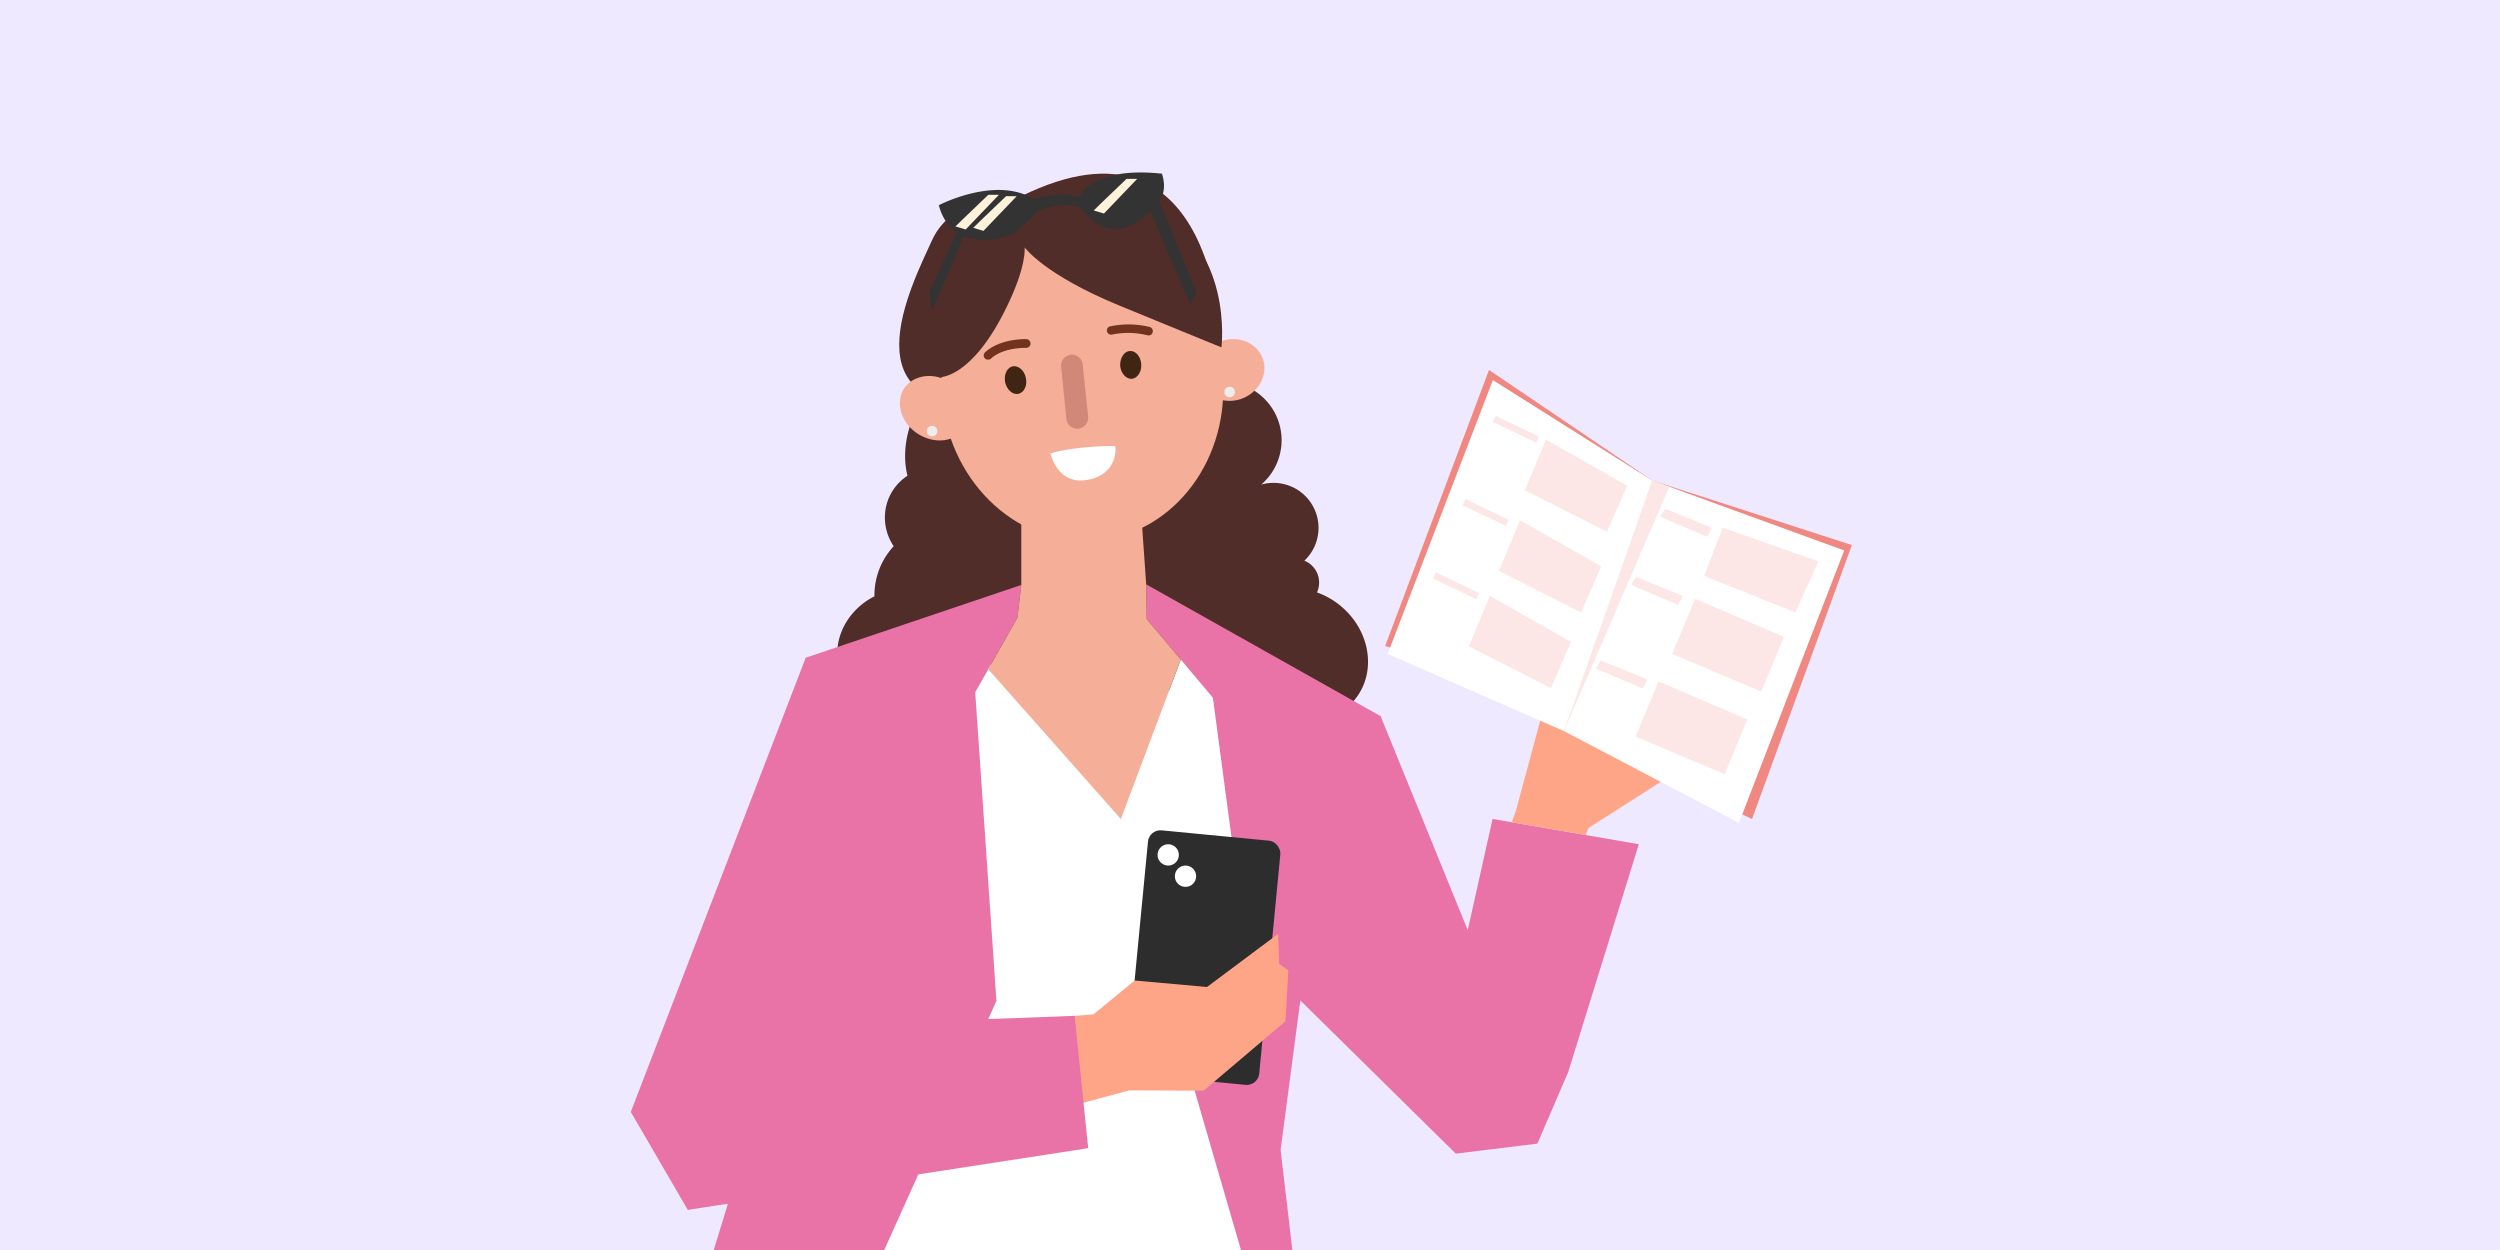
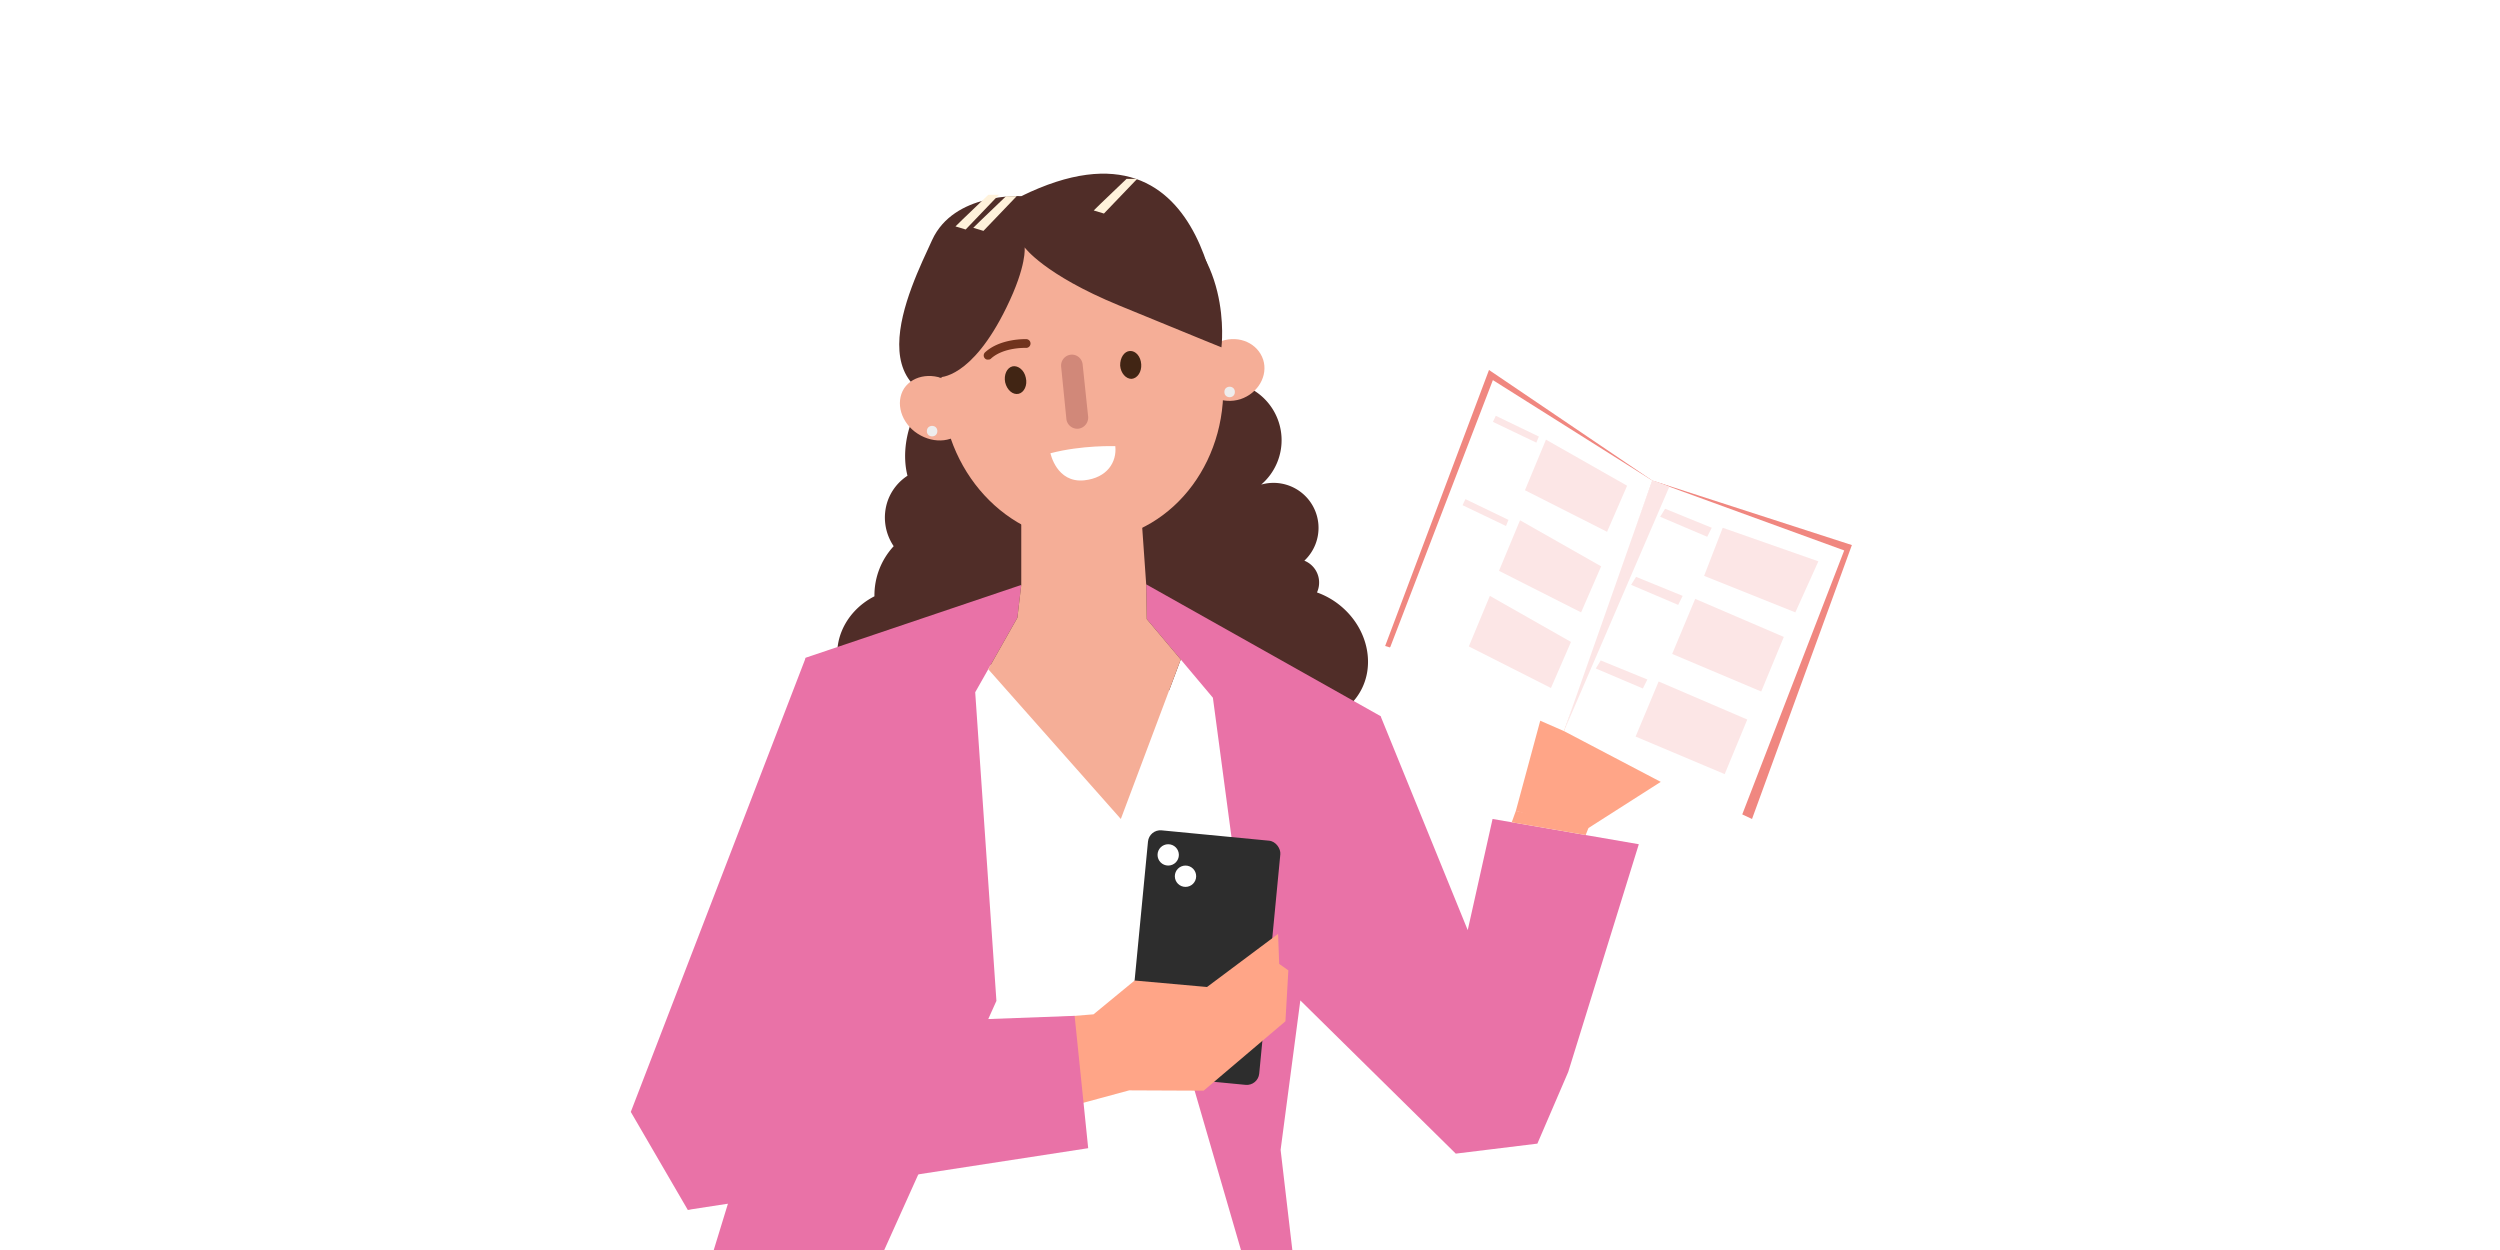
<svg xmlns="http://www.w3.org/2000/svg" id="Layer_1" data-name="Layer 1" viewBox="0 0 1200 600">
  <defs>
    <style>.cls-1{fill:#eee9ff;}.cls-2{fill:#f08780;}.cls-3{fill:#e972a7;}.cls-4{fill:#ffa587;}.cls-5{fill:#502d28;}.cls-6{fill:#71331d;}.cls-7{fill:#f5ae97;}.cls-8{fill:#412514;}.cls-9{fill:#fff;}.cls-10{fill:#d18879;}.cls-11{fill:#eeeded;}.cls-12{fill:#2d2d2d;}.cls-13{fill:#fce6e6;}.cls-14{fill:#333;}.cls-15{fill:#fff2db;}</style>
  </defs>
  <title>Как все успеть перед НГ и не сойти с ума-01</title>
-   <rect class="cls-1" width="1200" height="600" />
  <polygon class="cls-2" points="793.05 230.63 888.9 261.63 840.97 393.11 750.72 350.93 793.05 230.63" />
  <polygon class="cls-2" points="667.25 310.79 664.87 310.08 714.72 177.59 793.05 230.63 667.25 310.79" />
  <polygon class="cls-3" points="786.63 405.23 752.76 514.5 737.94 548.94 698.77 553.74 624.16 480.21 614.69 551.94 620.32 600 403.55 600 410.28 568.39 412.39 558.47 425.94 494.83 426.2 493.62 464.4 469.41 476.98 461.44 549.96 415.19 555.76 411.52 563.92 406.34 573.77 400.1 589.55 390.1 618.88 371.51 662.69 343.75 704.51 446.46 716.43 393.1 725.63 394.69 761.11 400.82 786.63 405.23" />
  <polygon class="cls-4" points="727.62 389.19 742.63 333.69 756.11 313.89 762.07 315.85 756.64 345.58 799.25 373.96 759.38 399.42 727.62 389.19" />
  <path class="cls-5" d="M490.21,94.16s-32.31-1.91-42.8,21.07-41.79,84,30.6,78.91,108.28-27.42,108.28-27.42S585,47.57,490.21,94.16Z" />
  <path class="cls-5" d="M519.44,252.63c4.73-12.95-2.49-27.48-16.13-32.46a27,27,0,0,0-19.29.24c.1-.26.22-.51.31-.77,6.76-18.5,1.73-37.33-11.21-42.06S444.2,184,437.45,202.53c-3.33,9.11-3.78,18.28-1.86,25.83a23.93,23.93,0,0,0-9.41,11.81,24.51,24.51,0,0,0,2.79,22,34.75,34.75,0,0,0-9.24,24.06C405,293.72,398,310.25,404.09,324.05c6.34,14.34,24.43,20.26,40.39,13.2a34.37,34.37,0,0,0,11.72-8.49c8.51,6.39,20.86,7.92,32.16,2.93,12.35-5.46,19.78-17.08,19.59-28.7a33.8,33.8,0,0,0,11.13-15.31c3.77-10.32,2.35-21.12-2.88-29.06A23.67,23.67,0,0,0,519.44,252.63Z" />
  <path class="cls-5" d="M642.46,290a37.48,37.48,0,0,0-10.31-5.63,11.14,11.14,0,0,0,1-4,11.28,11.28,0,0,0-7.06-11.24,21.61,21.61,0,0,0-20.71-36.53,28.08,28.08,0,0,0-27-48,25.5,25.5,0,0,0-2.82-8.81c-7-13.13-24-17.76-37.79-10.35s-19.33,24.08-12.29,37.2a25.89,25.89,0,0,0,11.56,11.07A25.67,25.67,0,0,0,550.4,238.4c-5.55,8.72-6.59,20.43-2.15,31.26A36.41,36.41,0,0,0,535,288.14c-5.81,17.95,2.57,36.74,18.7,41.95,10.61,3.43,21.9.11,30.06-7.65a36,36,0,0,0,10.47,3A37,37,0,0,0,605,338.61c14.94,11.53,35.45,10,45.8-3.44S657.4,301.52,642.46,290Z" />
  <path class="cls-6" d="M550.4,189a36.29,36.29,0,1,1-38.68-33.55A36.21,36.21,0,0,1,550.4,189Z" />
  <path class="cls-6" d="M504.55,167.5a36.27,36.27,0,1,0,11.22-50,36.1,36.1,0,0,0-11.22,50Z" />
  <path class="cls-6" d="M497.16,218.54a36.2,36.2,0,1,0,11.07-50.14,36.22,36.22,0,0,0-11.07,50.14Z" />
  <path class="cls-7" d="M452.3,192.06c4.19,40.94,37.73,71.2,74.75,67.39,37.17-3.8,63.88-40,59.69-81S549.16,107.29,512,111.09c-37.17,3.63-63.89,40-59.69,81Z" />
  <path class="cls-7" d="M463.09,205.48c4.37-6.86,1.46-16.65-6.48-21.75-8.1-5.27-18.11-4-22.63,2.68-4.37,6.86-1.46,16.65,6.48,21.75,8.1,5.27,18.1,4,22.63-2.68Z" />
-   <path class="cls-6" d="M551.51,161a1.92,1.92,0,0,0,1.72-1.35,2.09,2.09,0,0,0-1.28-2.69,42.92,42.92,0,0,0-19-.32,2,2,0,0,0-1.62,2.33,2.09,2.09,0,0,0,2.49,1.63,37.47,37.47,0,0,1,16.89.34l.81.06Z" />
  <path class="cls-6" d="M474.44,172.59a1.5,1.5,0,0,0,1.17-.41c6.07-5.6,16.78-5.19,16.78-5.19a2.11,2.11,0,1,0,.29-4.21c-.49,0-12.5-.37-19.79,6.29a2.05,2.05,0,0,0-.19,2.91,1.81,1.81,0,0,0,1.74.61Z" />
  <path class="cls-8" d="M537.67,175.45c.24,3.6,2.81,6.54,5.58,6.4,2.78-.3,4.79-3.41,4.54-7-.23-3.75-2.64-6.52-5.41-6.38s-4.78,3.25-4.71,7Z" />
  <path class="cls-8" d="M482.48,183.55c.88,3.64,3.64,6.1,6.45,5.48,2.65-.63,4.35-4.09,3.46-7.73-.73-3.63-3.66-5.94-6.3-5.47-2.8.62-4.34,4.09-3.61,7.72Z" />
  <path class="cls-9" d="M535.35,214.16s-15.9-.6-31.13,3.4c0,0,2.92,14.35,16.19,13,11.14-1.19,15.72-8.85,14.94-16.38Z" />
  <path class="cls-10" d="M517.54,205.79h0a5.39,5.39,0,0,0,4.78-5.69l-2.66-25.23a5.2,5.2,0,0,0-5.7-4.62,5.27,5.27,0,0,0-4.62,5.7L511.85,201a5.28,5.28,0,0,0,5.69,4.78Z" />
  <path class="cls-7" d="M575.57,182.43c2.4,7.81,11.39,11.84,19.87,9.17,8.48-2.84,13.29-11.29,10.89-18.93-2.56-7.82-11.39-11.84-19.88-9s-13.28,11.13-10.88,18.77Z" />
  <circle class="cls-11" cx="447.41" cy="206.94" r="2.52" />
  <circle class="cls-11" cx="590.22" cy="188.14" r="2.52" />
  <path class="cls-5" d="M491.82,118.73s9.2,13,45.33,27.88c45.59,18.74,49.14,20.11,49.14,20.11s6.21-48.76-34.73-68c-47.67-22.36-62.45,4-62.45,4s-27.48-8.67-38.39,18.85c-14.88,37.54.08,59.5.08,59.5s15.46,1.06,32.29-33.47C493,127.41,491.82,118.73,491.82,118.73Z" />
  <polygon class="cls-9" points="637.49 439.98 613.91 459.63 609.44 463.35 602.56 469.08 600.49 472.14 571.13 515.65 571.87 518.2 573.42 523.51 595.66 600 350.39 600 359.77 576.17 361.3 572.3 390.71 497.65 424.44 412.04 423.66 388.78 422 339.07 420.94 307.26 459.36 300.27 475.46 319.28 486.59 332.41 538 393.1 561.18 331.41 566.76 316.56 571.13 304.93 604.89 320.06 610.96 342.4 618.88 371.51 637.49 439.98" />
  <polygon class="cls-3" points="474.36 321.23 468.1 332.29 468.22 334.04 476.98 461.44 478.28 480.43 474.36 489.14 473.52 491 447.41 548.98 440.79 563.69 424.44 600 342.6 600 349.41 577.77 350.16 575.32 351.67 570.37 361.36 500.04 386.75 315.7 402.07 310.53 490.21 280.77 488.35 296.51 475.46 319.28 474.36 321.23" />
  <polygon class="cls-3" points="550.44 297.16 582.19 334.91 600.96 475.63 608.38 476.07 661.05 449.83 662.69 343.75 550.17 280.48 550.44 297.16" />
  <polygon class="cls-7" points="490.21 244.63 490.21 280.77 488.35 296.51 474.36 321.23 538 393.11 566.76 316.56 550.44 297.16 550.17 280.48 547.82 246.97 490.21 244.63" />
  <rect class="cls-12" x="545.83" y="400.76" width="63.82" height="117.74" rx="5.99" transform="translate(46.7 -53.24) rotate(5.5)" />
  <polygon class="cls-4" points="361.37 500.01 524.89 486.88 544.62 470.65 579.37 473.76 613.48 448.26 614.02 462.68 618.41 465.78 617.01 490.21 577.74 523.53 542.01 523.37 330.13 580.74 361.37 500.01 361.37 500.01" />
  <circle class="cls-9" cx="560.74" cy="410.35" r="5.12" />
  <circle class="cls-9" cx="569.04" cy="420.59" r="5.12" />
  <polygon class="cls-3" points="386.75 315.7 302.78 533.72 330.13 580.74 522.33 551.13 515.82 487.61 474.36 489.14 386.75 315.7" />
  <polygon class="cls-4" points="727.62 389.19 725.63 394.69 761.12 400.82 762.44 397.46 727.62 389.19" />
  <polygon class="cls-9" points="762.07 315.85 750.72 350.93 834.7 395.01 885.22 264.21 793.05 230.63 762.07 315.85" />
  <polygon class="cls-9" points="716.58 182.45 793.05 230.63 750.72 350.93 666.06 313.89 716.58 182.45" />
  <polygon class="cls-13" points="742.07 211.03 731.98 235.31 771.39 255.26 781.01 233.15 742.07 211.03" />
  <polygon class="cls-13" points="729.61 249.73 719.52 274 758.93 293.95 768.55 271.84 729.61 249.73" />
  <polygon class="cls-13" points="715.13 286.02 705.04 310.29 744.46 330.24 754.07 308.13 715.13 286.02" />
  <polygon class="cls-13" points="826.91 253.33 817.97 276.41 861.76 293.95 872.82 269.44 826.91 253.33" />
  <polygon class="cls-13" points="813.69 287.46 856.23 305.73 845.39 331.93 802.64 313.89 813.69 287.46" />
  <polygon class="cls-13" points="796.15 327.12 838.69 345.38 827.85 371.58 785.09 353.55 796.15 327.12" />
  <polygon class="cls-13" points="799.25 244.2 821.63 253.33 819.46 257.66 796.87 248.05 799.25 244.2" />
  <polygon class="cls-13" points="785.31 276.89 807.68 286.02 805.52 290.35 782.93 280.73 785.31 276.89" />
  <polygon class="cls-13" points="768.35 317.02 790.73 326.16 788.57 330.48 765.98 320.87 768.35 317.02" />
-   <polygon class="cls-13" points="689.2 274.72 709.87 284.69 708.66 287.62 687.82 277.65 689.2 274.72" />
  <polygon class="cls-13" points="703.4 239.58 724.07 249.55 722.87 252.47 702.02 242.5 703.4 239.58" />
  <polygon class="cls-13" points="717.98 199.58 738.65 209.55 737.44 212.47 716.6 202.5 717.98 199.58" />
  <polygon class="cls-13" points="793.05 230.63 750.72 350.93 801.29 233.63 793.05 230.63" />
-   <path class="cls-14" d="M445.93,140.56l13.32-29.25s-6-2.87-8.62-12.8c0,0,27.42-14.36,45.7-2.87,0,0,12.95-4.44,21.62-.78,0,0,5.29-15.15,39.76-11.5,0,0,3,7.93-1.35,13.06l18.07,44.14-3.14,5.49-19.06-44.31s-8,7.59-16.82,8.32-17.46-11-17.46-11a32.35,32.35,0,0,0-20.31,2.66s-6.73,8.29-12.54,10.88a30.58,30.58,0,0,1-22.46.78l-15.15,35.82Z" />
  <polygon class="cls-15" points="461.95 105.42 474.38 93.51 479.47 93.51 463.52 110.16 458.63 108.68 461.95 105.42" />
  <polygon class="cls-15" points="470.49 106.08 482.92 94.17 488.01 94.17 472.06 110.82 467.17 109.35 470.49 106.08" />
  <polygon class="cls-15" points="528.31 97.76 540.75 85.85 545.84 85.85 529.89 102.5 524.99 101.02 528.31 97.76" />
</svg>